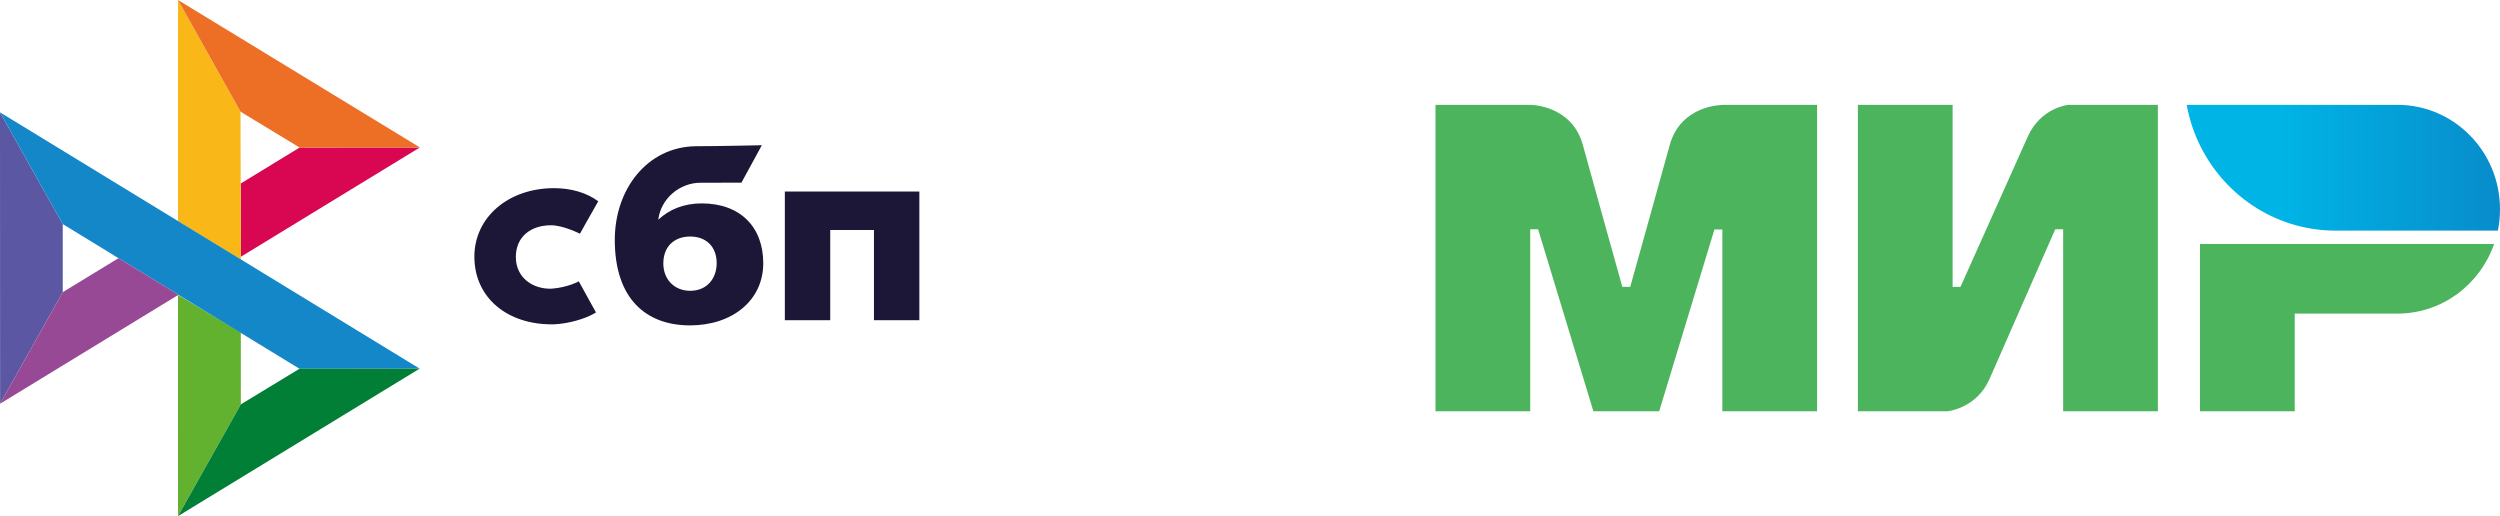
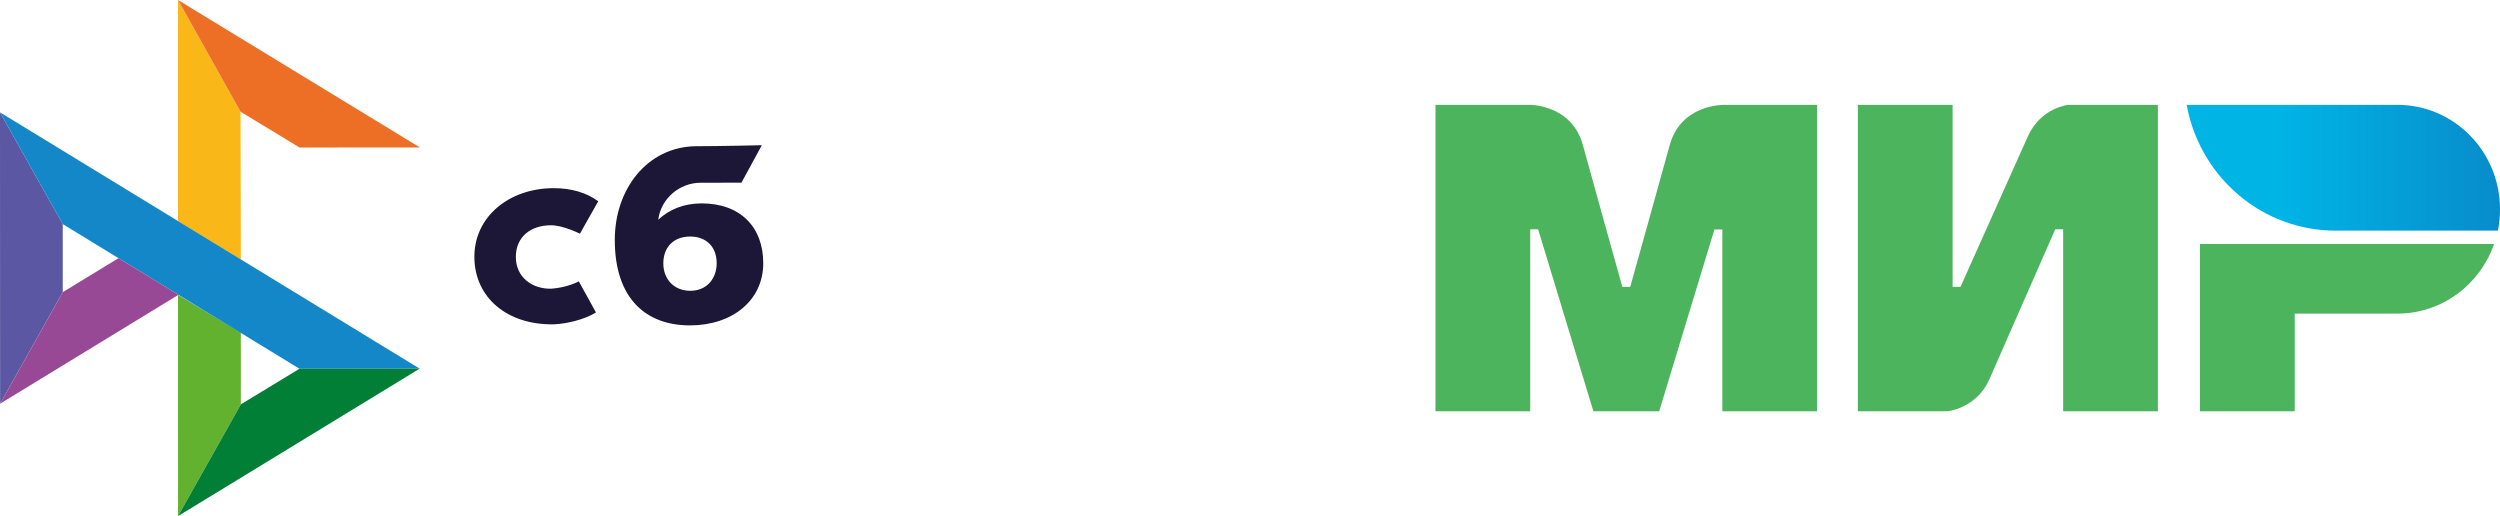
<svg xmlns="http://www.w3.org/2000/svg" width="155" height="32" viewBox="0 0 155 32" fill="none">
  <g clip-path="url(#clip0_3823_7312)">
-     <path d="M57 11.876V19.854H54.185V14.259H51.474V19.854H48.66V11.876H57Z" fill="#1C1637" />
    <path d="M47.322 16.318C47.322 18.641 45.386 20.174 42.78 20.174C40.083 20.174 38.117 18.551 38.117 14.873C38.117 11.718 40.133 9.116 43.118 9.066C44.425 9.066 47.234 9.004 47.234 9.004L45.969 11.325C45.969 11.325 43.731 11.33 43.434 11.33C42.147 11.33 40.976 12.298 40.812 13.623C41.496 12.982 42.405 12.61 43.508 12.61C45.893 12.612 47.322 14.071 47.322 16.318ZM44.434 16.318C44.434 15.276 43.763 14.665 42.794 14.665C41.795 14.665 41.126 15.29 41.126 16.332C41.126 17.314 41.797 18.029 42.794 18.029C43.837 18.031 44.434 17.257 44.434 16.318Z" fill="#1C1637" />
    <path d="M35.886 17.443C35.886 17.443 35.205 17.825 34.19 17.899C33.021 17.931 31.982 17.213 31.982 15.932C31.982 14.684 32.901 13.967 34.16 13.967C34.932 13.967 35.956 14.491 35.956 14.491C35.956 14.491 36.704 13.149 37.091 12.48C36.382 11.954 35.435 11.666 34.336 11.666C31.561 11.666 29.411 13.435 29.411 15.918C29.411 18.433 31.431 20.16 34.336 20.108C35.149 20.078 36.268 19.8 36.95 19.372L35.886 17.443Z" fill="#1C1637" />
    <path d="M0 6.965L3.89 13.893V18.115L0.006 25.03L0 6.965Z" fill="#5B57A2" />
-     <path d="M14.933 11.372L18.576 9.147L26.034 9.141L14.933 15.918V11.372Z" fill="#D90751" />
    <path d="M14.912 6.925L14.932 16.094L11.035 13.709V0L14.912 6.925Z" fill="#FAB718" />
    <path d="M26.033 9.141L18.576 9.147L14.912 6.925L11.035 0L26.033 9.141Z" fill="#ED6F26" />
    <path d="M14.932 25.068V20.618L11.035 18.277L11.037 32L14.932 25.068Z" fill="#63B22F" />
    <path d="M18.568 22.863L3.89 13.893L0 6.965L26.02 22.855L18.568 22.863Z" fill="#1487C9" />
    <path d="M11.037 32L14.932 25.069L18.568 22.863L26.019 22.855L11.037 32Z" fill="#017F36" />
    <path d="M0.006 25.03L11.065 18.277L7.347 16.006L3.89 18.115L0.006 25.03Z" fill="#984995" />
  </g>
  <g clip-path="url(#clip1_3823_7312)">
    <path fill-rule="evenodd" clip-rule="evenodd" d="M106.785 6.5V6.508C106.777 6.508 104.207 6.5 103.522 8.997C102.893 11.287 101.123 17.61 101.074 17.784H100.585C100.585 17.784 98.773 11.32 98.137 8.989C97.452 6.492 94.874 6.5 94.874 6.5H89V25.5H94.874V14.216H95.119H95.363L98.79 25.5H102.869L106.295 14.225H106.785V25.5H112.659V6.5H106.785Z" fill="#4DB45E" />
    <path fill-rule="evenodd" clip-rule="evenodd" d="M128.241 6.5C128.241 6.5 126.52 6.658 125.712 8.491L121.551 17.784H121.062V6.5H115.188V25.5H120.736C120.736 25.5 122.539 25.334 123.346 23.509L127.425 14.216H127.915V25.5H133.789V6.5H128.241Z" fill="#4DB45E" />
    <path fill-rule="evenodd" clip-rule="evenodd" d="M136.399 15.128V25.5H142.273V19.443H148.637C151.411 19.443 153.76 17.642 154.633 15.128H136.399Z" fill="#4DB45E" />
    <path fill-rule="evenodd" clip-rule="evenodd" d="M148.637 6.5H135.575C136.228 10.117 138.896 13.021 142.347 13.967C143.13 14.183 143.954 14.299 144.802 14.299H154.869C154.959 13.868 155 13.428 155 12.972C155 9.396 152.153 6.5 148.637 6.5Z" fill="url(#paint0_linear_3823_7312)" />
  </g>
  <defs>
    <linearGradient id="paint0_linear_3823_7312" x1="135.577" y1="10.4" x2="155" y2="10.4" gradientUnits="userSpaceOnUse">
      <stop offset="0.3" stop-color="#00B4E6" />
      <stop offset="1" stop-color="#088CCB" />
    </linearGradient>
    <clipPath id="clip0_3823_7312">
      <rect width="57" height="32" fill="white" />
    </clipPath>
    <clipPath id="clip1_3823_7312">
      <rect width="66" height="19" fill="white" transform="translate(89 6.5)" />
    </clipPath>
  </defs>
</svg>